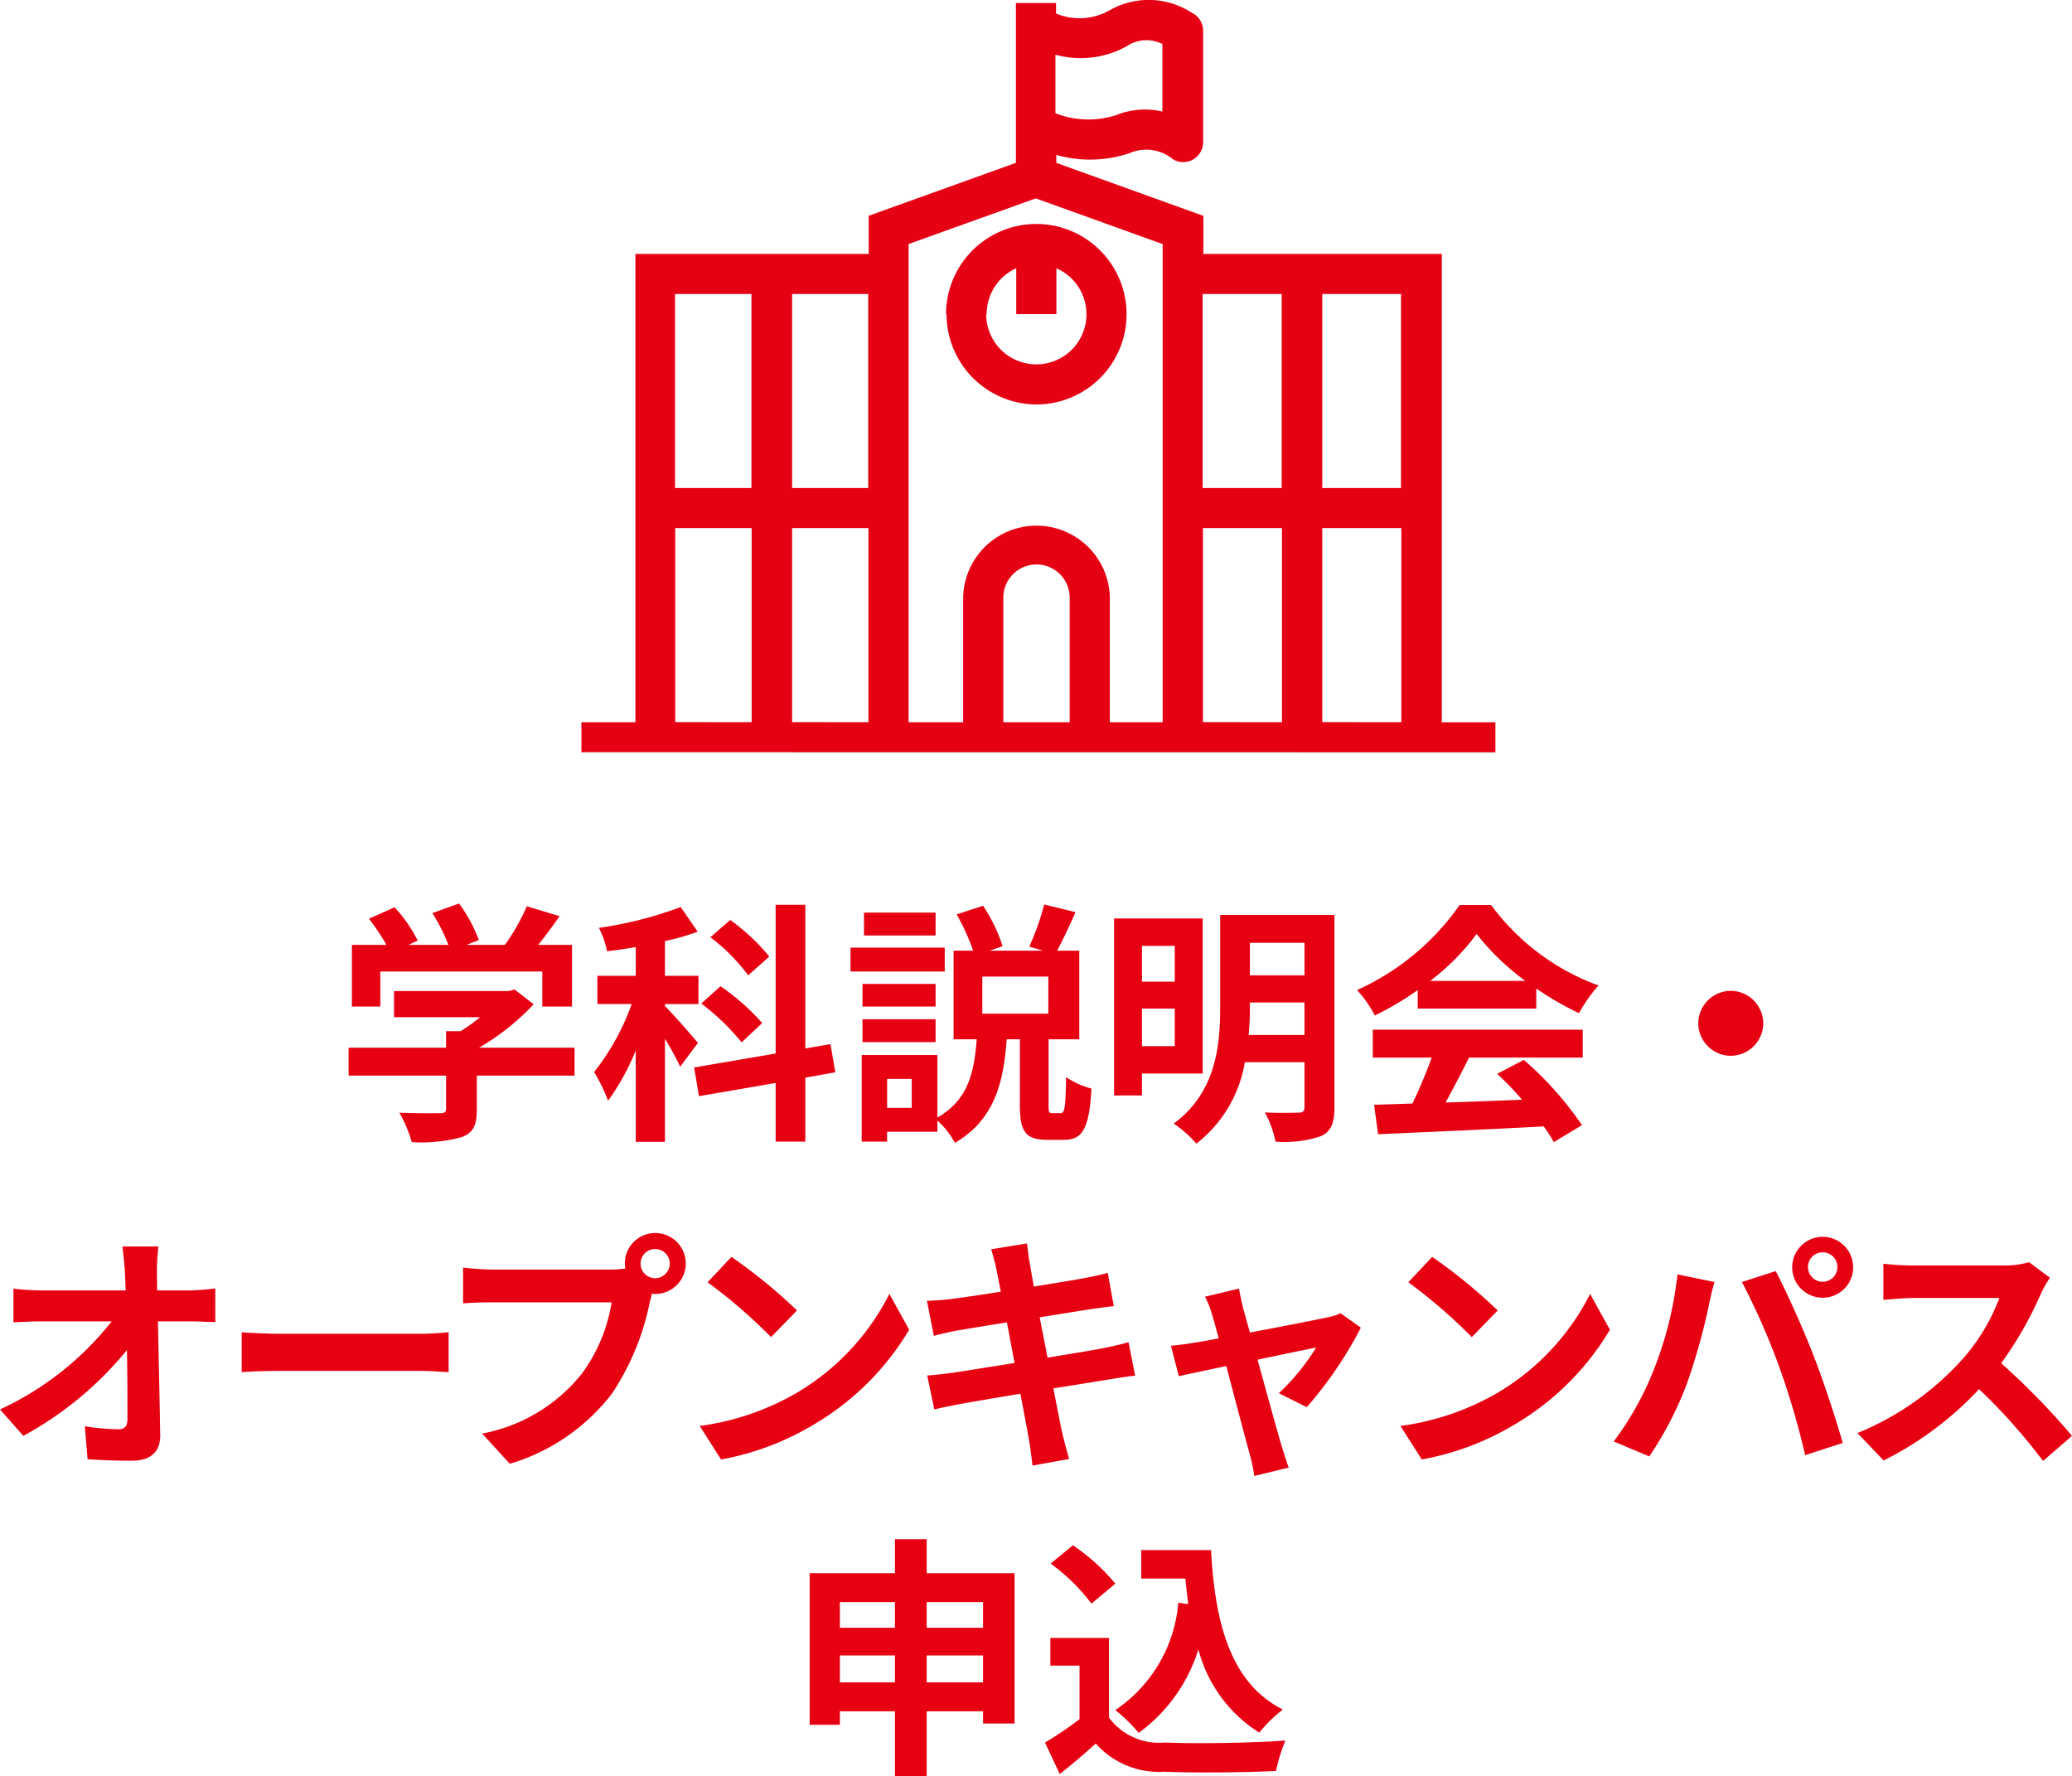
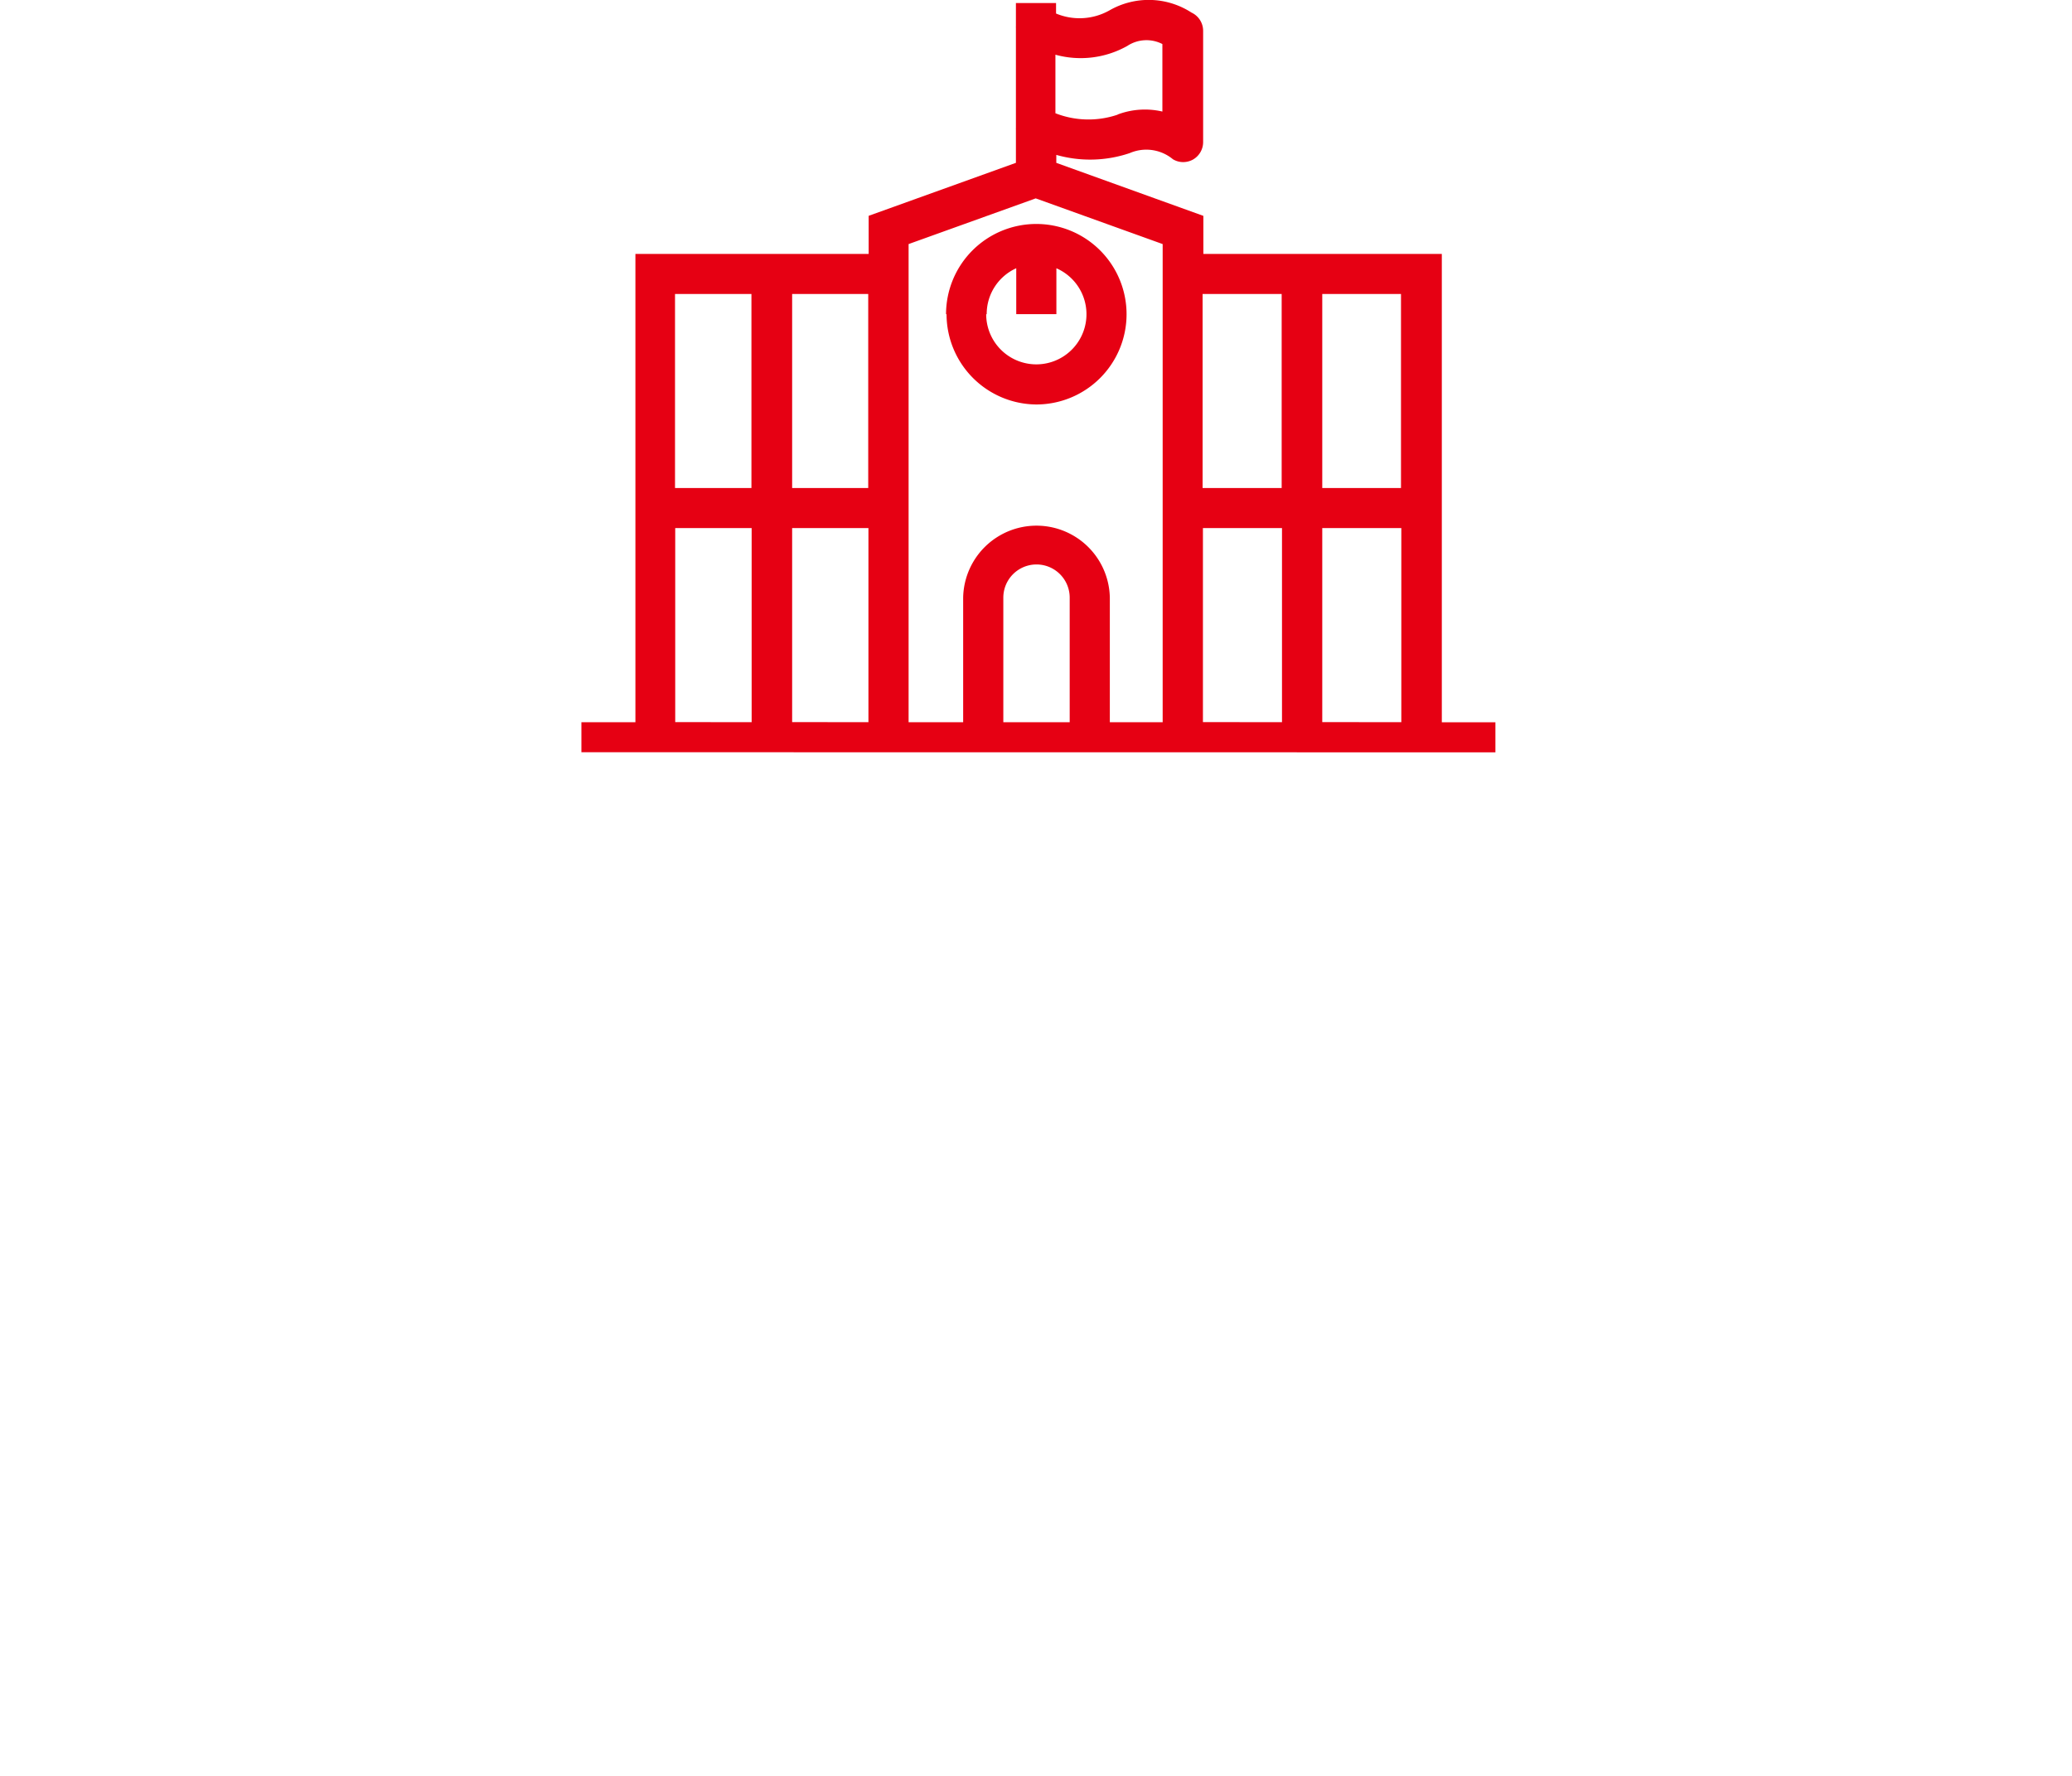
<svg xmlns="http://www.w3.org/2000/svg" width="81.61" height="69.968" viewBox="0 0 81.61 69.968">
  <g transform="translate(-52.1 -9.892)">
    <g transform="translate(0 -679)">
-       <path d="M-25.92-5.84h6.38v1.38h1.17V-6.89H-19.7c.28-.35.57-.74.84-1.13l-1.29-.39a8.359,8.359,0,0,1-.86,1.52h-1.51l.48-.19a5.864,5.864,0,0,0-.78-1.44l-1.05.38a6.978,6.978,0,0,1,.63,1.25h-1.57l.36-.17a5.45,5.45,0,0,0-.91-1.31l-1.01.45a8.412,8.412,0,0,1,.69,1.03h-1.36v2.43h1.12Zm7.65,3h-3.76a9.527,9.527,0,0,0,2.15-1.71l-.75-.58-.26.06h-4.49v1.03h3.39a6.765,6.765,0,0,1-.77.55h-.57v.65h-3.84v1.1h3.84v1.3c0,.14-.05.18-.26.18s-.94.01-1.58-.02A5.309,5.309,0,0,1-24.68.88,6.063,6.063,0,0,0-22.74.69c.49-.17.62-.48.62-1.1V-1.74h3.85Zm7.67-3.59a7.984,7.984,0,0,0-1.54-1.44l-.78.68a7.5,7.5,0,0,1,1.49,1.5Zm-.28,2.62a8.811,8.811,0,0,0-1.64-1.45l-.76.68a9.008,9.008,0,0,1,1.59,1.53Zm-2.53.78c-.19-.23-1.01-1.17-1.3-1.45v-.08h1.32V-5.67h-1.32V-7.04a8.917,8.917,0,0,0,1.29-.37l-.67-.97a15.249,15.249,0,0,1-3.22.82,3.6,3.6,0,0,1,.32.92c.37-.04.74-.1,1.13-.16v1.13h-1.51v1.11h1.35A9.379,9.379,0,0,1-17.5-1.88a6.559,6.559,0,0,1,.55,1.13,9.307,9.307,0,0,0,1.09-1.98V.87h1.15V-3.19a10.834,10.834,0,0,1,.6,1.1ZM-8-1.87l-.19-1.11-.99.17V-8.47h-1.17v5.86l-3.21.55.19,1.13,3.02-.52V.86h1.17V-1.66Zm3.95-6.29H-6.87v.9h2.82Zm.36,1.38H-7.4v.94h3.71Zm-.36,1.43H-6.93v.89h2.88ZM-6.93-3.06h2.88v-.9H-6.93ZM.39-4.18h-2.6V-5.64H.39ZM-4.99-.47h-.97V-1.61h.97ZM.55-.26C.41-.26.4-.3.4-.59V-3.17H1.61V-6.66H.74c.21-.41.48-.96.72-1.52L.23-8.48A10.554,10.554,0,0,1-.36-6.82l.55.16H-1.92l.51-.18a6.412,6.412,0,0,0-.77-1.59l-1.04.34a8.579,8.579,0,0,1,.65,1.43h-.77v3.49h.91c-.1,1.26-.31,2.38-1.55,3.08V-2.55H-6.96V.86h1V.47h1.98V.03a3.258,3.258,0,0,1,.69.88c1.57-.92,1.92-2.39,2.04-4.08h.52V-.58C-.73.44-.53.79.35.79H1c.73,0,1-.42,1.09-2.02a3.254,3.254,0,0,1-1-.45C1.07-.44,1.03-.26.87-.26ZM5.37-6.85v1.41H4.08V-6.85ZM4.08-2.9V-4.38H5.37V-2.9ZM6.47-1.82V-7.93H2.98V-.96h1.1v-.86ZM8.28-3.34a11.041,11.041,0,0,0,.05-1.13v-.15h2.15v1.28Zm2.2-3.63v1.28H8.33V-6.97Zm1.18-1.1H7.16v3.6c0,1.52-.15,3.38-1.83,4.62a4.461,4.461,0,0,1,.89.79A5.111,5.111,0,0,0,8.13-2.27h2.35V-.51c0,.17-.06.23-.24.23s-.78.02-1.32-.01A4.085,4.085,0,0,1,9.34.86a4.473,4.473,0,0,0,1.8-.22c.39-.19.52-.51.52-1.14Zm3.77,2.6a9.088,9.088,0,0,0,1.83-1.85,9.732,9.732,0,0,0,1.92,1.85Zm-.49,1.09h4.67v-.79a12.084,12.084,0,0,0,1.68.97,6.164,6.164,0,0,1,.77-1.09,9.147,9.147,0,0,1-4.23-3.17H16.59a9.864,9.864,0,0,1-4.04,3.35,4.645,4.645,0,0,1,.7,1,11.546,11.546,0,0,0,1.69-1ZM13.17-2.45h2.32a19.2,19.2,0,0,1-.76,1.81l-1.51.05L13.38.57C15.08.49,17.55.39,19.9.26a5.3,5.3,0,0,1,.4.62L21.41.21a13.449,13.449,0,0,0-2.29-2.57l-1.05.55a11.919,11.919,0,0,1,.98,1.02c-1.02.04-2.05.08-3.01.11.3-.56.63-1.18.92-1.77h4.48v-1.1H13.17ZM25.99-3.8a1.289,1.289,0,0,0,1.28,1.28A1.289,1.289,0,0,0,28.55-3.8a1.289,1.289,0,0,0-1.28-1.28A1.289,1.289,0,0,0,25.99-3.8ZM-4.4,22.16V21.1h2.22v1.06Zm-3.42,0V21.1h2.17v1.06ZM-5.65,19v1.01H-7.82V19Zm3.47,0v1.01H-4.4V19ZM-4.4,17.86V16.52H-5.65v1.34H-9.01v5.97h1.19V23.3h2.17v2.56H-4.4V23.3h2.22v.48H-.94V17.86Zm9.91,1.16a5.654,5.654,0,0,1-2.48,4.23,6.564,6.564,0,0,1,.92.9A6.421,6.421,0,0,0,6.3,20.86a5.522,5.522,0,0,0,2.4,3.28,5.329,5.329,0,0,1,.93-.91c-2.08-1.04-2.68-3.45-2.83-6.28H4.05v1.12H5.79c.03.34.07.68.11,1.01Zm-2.48-.75a8.008,8.008,0,0,0-1.67-1.51l-.88.72a7.567,7.567,0,0,1,1.61,1.58Zm-.25,2.14H.47V21.5H1.62v2.11a14.187,14.187,0,0,1-1.36.92l.58,1.24c.54-.42.98-.81,1.42-1.2a3.327,3.327,0,0,0,2.7,1.11c1.19.05,3.2.03,4.4-.03a6.228,6.228,0,0,1,.37-1.2c-1.33.1-3.58.13-4.75.08a2.46,2.46,0,0,1-2.2-.98Z" transform="translate(93 733)" fill="#e60012" />
-       <path d="M10.29,5.72,10.28,5a8.553,8.553,0,0,1,.06-1.01H8.92c.05.35.08.72.1,1.01q.015.33.03.72H5.74a9.572,9.572,0,0,1-1.11-.07V6.98c.35-.02.78-.04,1.14-.04H8.5a12.042,12.042,0,0,1-4.4,3.47l.92,1.04A13.751,13.751,0,0,0,9.1,8.07c.02,1.03.02,2.03.02,2.7,0,.29-.1.42-.35.42a8.494,8.494,0,0,1-1.33-.12l.11,1.3c.57.04,1.13.06,1.74.06.76,0,1.13-.37,1.12-1.01-.02-1.35-.06-3.02-.09-4.48h1.29c.27,0,.65.02.97.03V5.64a7.731,7.731,0,0,1-1.04.08Zm3.33,3.22c.37-.03,1.04-.05,1.61-.05H20.6c.42,0,.93.04,1.17.05V7.37c-.26.02-.71.06-1.17.06H15.23c-.52,0-1.25-.03-1.61-.06Zm16.29-3.7a.575.575,0,1,1,.57-.57A.578.578,0,0,1,29.91,5.24ZM23.53,4.9a11.134,11.134,0,0,1-1.19-.08V6.23c.26-.02.73-.04,1.19-.04h4.66a6.421,6.421,0,0,1-1.18,2.82,6.572,6.572,0,0,1-3.92,2.35l1.09,1.19A7.914,7.914,0,0,0,28.2,9.79a10.1,10.1,0,0,0,1.5-3.64l.08-.3a.57.57,0,0,0,.13.01,1.2,1.2,0,1,0-1.2-1.19,1.108,1.108,0,0,0,.02.19,4.427,4.427,0,0,1-.57.04Zm9.38-.5-.94,1a20.792,20.792,0,0,1,2.5,2.16l1.02-1.05A21,21,0,0,0,32.91,4.4Zm-1.25,6.66.84,1.32a10.83,10.83,0,0,0,3.71-1.41,10.634,10.634,0,0,0,3.7-3.7l-.78-1.41a9.482,9.482,0,0,1-3.64,3.89A10.307,10.307,0,0,1,31.66,11.06Zm16.89-3.3c-.26.08-.63.16-1.02.24-.45.09-1.27.22-2.17.37l-.31-1.59,2-.32c.3-.04.7-.1.92-.12l-.24-1.31c-.24.07-.62.15-.94.21-.36.07-1.12.19-1.97.33-.08-.45-.14-.78-.16-.92-.05-.24-.08-.58-.11-.78l-1.41.23c.07.24.14.48.2.76.03.16.1.49.18.91-.86.14-1.63.25-1.98.29-.31.04-.61.06-.93.07l.27,1.38c.3-.08.57-.14.92-.21.31-.05,1.08-.18,1.96-.32l.3,1.6c-1.01.16-1.94.31-2.4.38-.32.04-.77.1-1.04.11l.28,1.34c.23-.06.57-.13,1-.21s1.37-.24,2.39-.41c.16.84.29,1.53.34,1.82s.09.63.14,1.01l1.44-.26c-.09-.32-.19-.68-.26-.98s-.2-.98-.36-1.8c.88-.14,1.69-.27,2.17-.35.38-.06.79-.13,1.05-.15Zm7.02,2.56A15.74,15.74,0,0,0,57.7,7.19l-.8-.57a1.906,1.906,0,0,1-.51.16c-.39.09-1.79.36-3.06.6l-.27-.97c-.06-.26-.12-.52-.16-.76l-1.34.32a3.5,3.5,0,0,1,.28.71c.07.22.16.54.26.93-.46.09-.82.15-.96.17-.33.06-.6.09-.92.12l.31,1.2c.3-.07,1.03-.22,1.87-.4.36,1.37.77,2.92.92,3.46a5.863,5.863,0,0,1,.18.87l1.36-.33c-.08-.2-.21-.64-.27-.82-.16-.52-.58-2.06-.96-3.43,1.08-.23,2.07-.43,2.31-.48a8.811,8.811,0,0,1-1.47,1.8ZM60.51,4.4l-.94,1a20.792,20.792,0,0,1,2.5,2.16l1.02-1.05A21,21,0,0,0,60.51,4.4Zm-1.25,6.66.84,1.32a10.83,10.83,0,0,0,3.71-1.41,10.633,10.633,0,0,0,3.7-3.7l-.78-1.41a9.482,9.482,0,0,1-3.64,3.89A10.307,10.307,0,0,1,59.26,11.06ZM75.31,4.81a.58.58,0,1,1,.58.57A.58.58,0,0,1,75.31,4.81Zm-.62,0a1.2,1.2,0,1,0,1.2-1.2A1.2,1.2,0,0,0,74.69,4.81ZM69.22,8.89a12.048,12.048,0,0,1-1.56,2.78l1.4.59A13.749,13.749,0,0,0,70.54,9.4a25,25,0,0,0,.85-3.01c.04-.22.15-.71.24-1l-1.46-.3A14.409,14.409,0,0,1,69.22,8.89Zm4.94-.21a30.9,30.9,0,0,1,1.04,3.53l1.48-.48c-.28-.99-.81-2.59-1.17-3.49-.37-.97-1.06-2.5-1.47-3.28l-1.33.43A28.013,28.013,0,0,1,74.16,8.68Zm9.86-4.07a3.61,3.61,0,0,1-1.04.13H79.46a11.172,11.172,0,0,1-1.18-.07V6.09c.21-.01.76-.07,1.18-.07h3.39a7.748,7.748,0,0,1-1.49,2.45,11.329,11.329,0,0,1-4.1,2.87l1.03,1.08a13.172,13.172,0,0,0,3.76-2.81,22.8,22.8,0,0,1,2.52,2.83l1.14-.99a28.111,28.111,0,0,0-2.79-2.86,14.7,14.7,0,0,0,1.57-2.75,4.726,4.726,0,0,1,.35-.62Z" transform="translate(48 734)" fill="#e60012" />
-     </g>
+       </g>
    <path d="M451,6142.629v-1.183h2.127V6123h9.187v-1.5l5.8-2.087v-1.3a.818.818,0,0,1,0-.088v-3.914a.782.782,0,0,1,0-.086v-.907h1.581v.414a2.4,2.4,0,0,0,2.107-.126,3.1,3.1,0,0,1,3.228.089.793.793,0,0,1,.458.717v4.383a.793.793,0,0,1-.4.689.8.8,0,0,1-.39.1.784.784,0,0,1-.4-.112,1.643,1.643,0,0,0-1.7-.243,4.866,4.866,0,0,1-2.893.071v.314l5.792,2.088v1.5h9.392v18.448H487v1.183Zm32.294-1.183V6133.8H480.18v7.642Zm-4.7,0V6133.8h-3.114v7.642Zm-4.7,0v-18.833l-5-1.8-5.007,1.8v18.833h2.149v-4.906a2.889,2.889,0,0,1,5.777,0v4.906Zm-3.662,0v-4.906a1.307,1.307,0,0,0-2.614,0v4.906Zm-7.927,0V6133.8H459.3v7.642Zm-4.6,0V6133.8h-3.01v7.642Zm25.576-9.224v-7.644H480.18v7.644Zm-4.7,0v-7.644h-3.114v7.644Zm-16.284,0v-7.644H459.3v7.644Zm-4.6,0v-7.644h-3.01v7.644Zm14.417-14.71a3.043,3.043,0,0,1,1.769-.119v-2.659a1.37,1.37,0,0,0-1.383.075,3.748,3.748,0,0,1-2.83.345v2.306A3.574,3.574,0,0,0,472.134,6117.511Zm-6.752,7.864a3.555,3.555,0,1,1,3.555,3.555A3.559,3.559,0,0,1,465.382,6125.375Zm1.581,0a1.975,1.975,0,1,0,2.765-1.81v1.808h-1.581v-1.809A1.977,1.977,0,0,0,466.963,6125.375Z" transform="translate(-376 -6103.107)" fill="#e60013" />
  </g>
</svg>